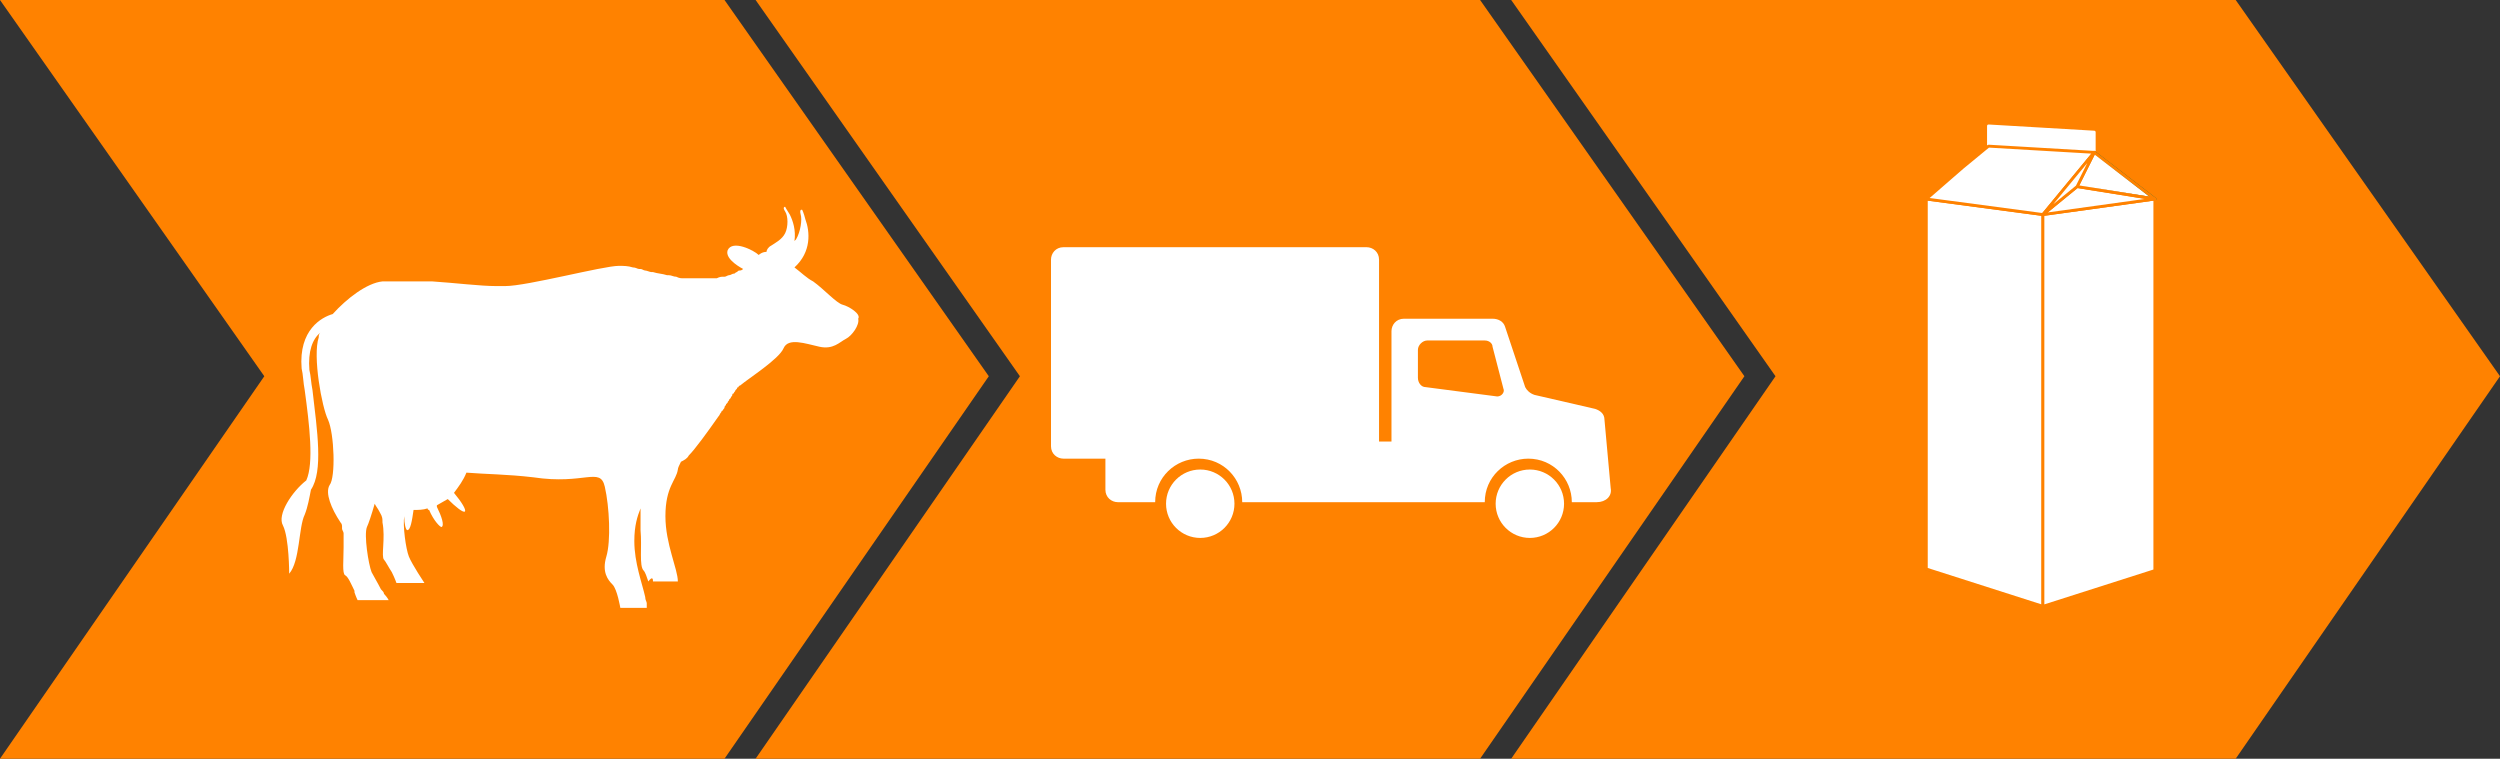
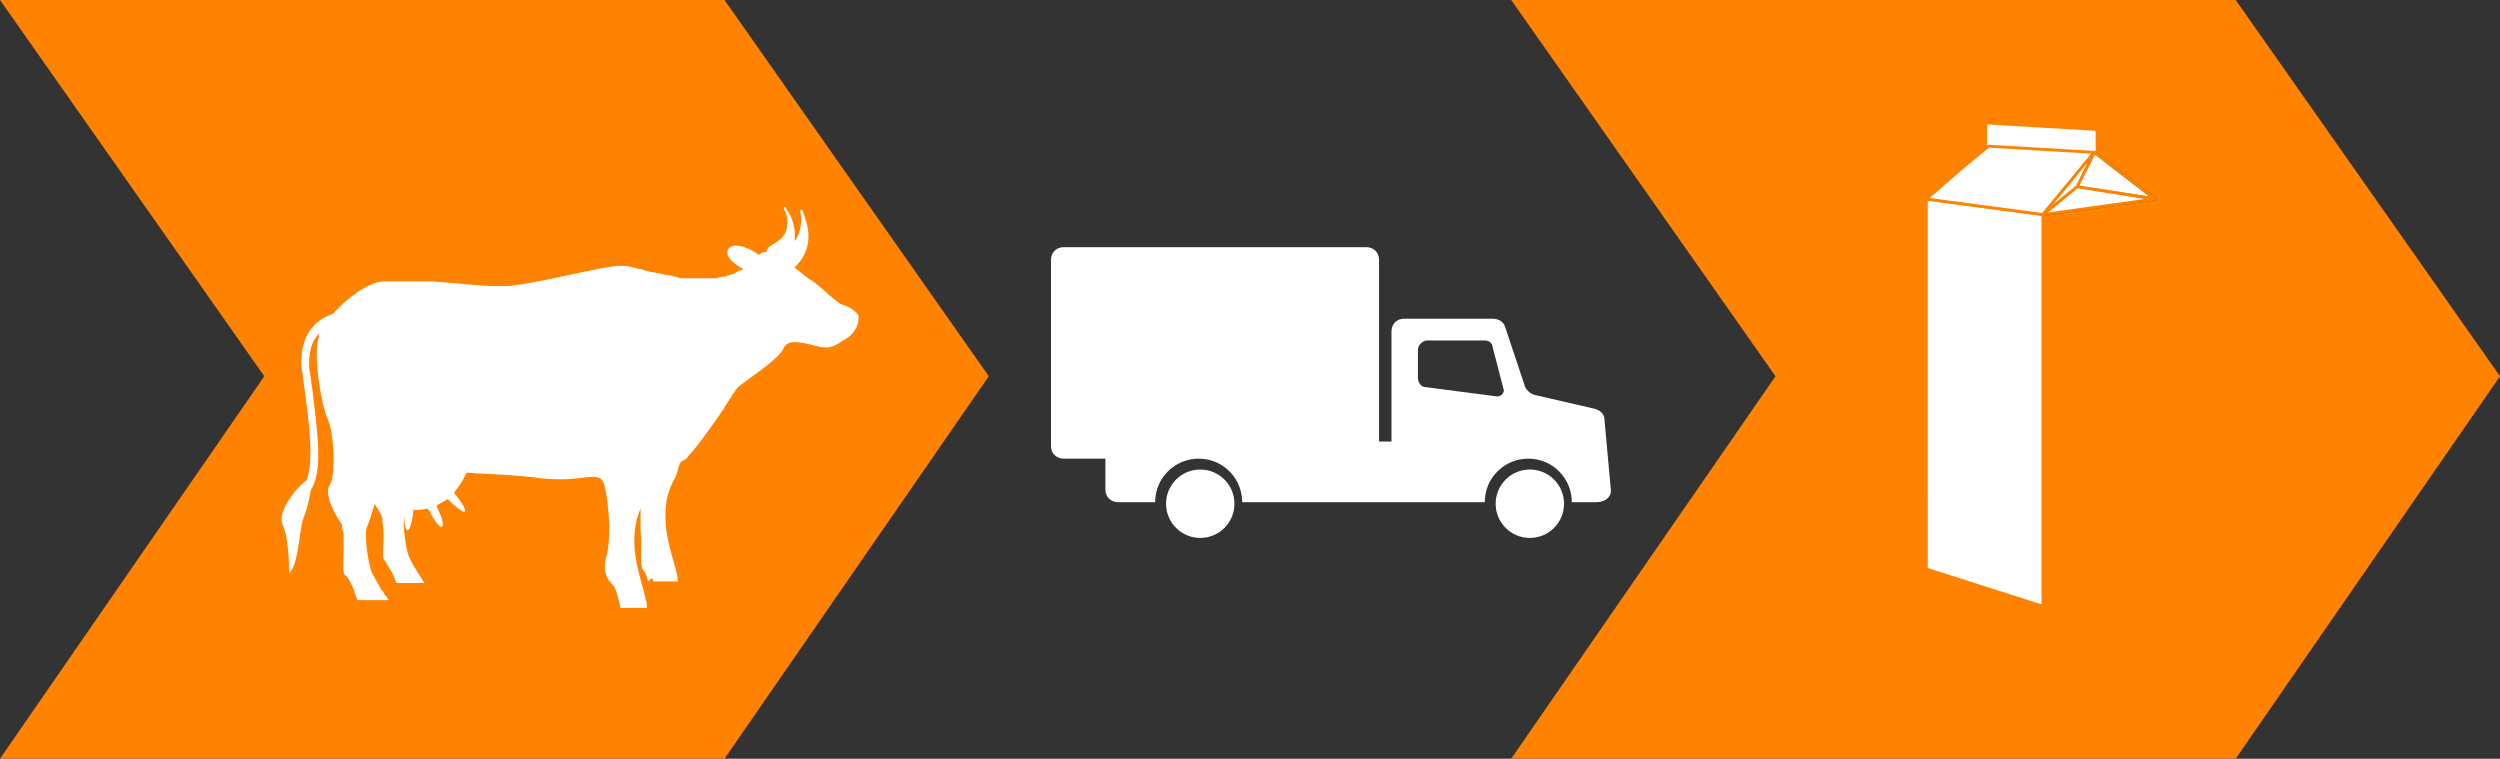
<svg xmlns="http://www.w3.org/2000/svg" xmlns:ns1="http://sodipodi.sourceforge.net/DTD/sodipodi-0.dtd" xmlns:ns2="http://www.inkscape.org/namespaces/inkscape" xmlns:xlink="http://www.w3.org/1999/xlink" version="1.1" id="Ebene_1" x="0px" y="0px" viewBox="0 0 160.8 48.8" style="enable-background:new 0 0 160.8 48.8;" xml:space="preserve" ns1:docname="ValueChain_orange.svg" ns2:version="1.0beta1 (32d4812, 2019-09-19)">
  <rect x="0" y="0" width="160.8" height="48.8" fill="#333333" stroke="none" />
  <defs id="defs49">
    <linearGradient ns2:collect="always" id="linearGradient863">
      <stop style="stop-color:#ffffff;stop-opacity:1;" offset="0" id="stop859" />
      <stop style="stop-color:#ffffff;stop-opacity:0;" offset="1" id="stop861" />
    </linearGradient>
    <linearGradient ns2:collect="always" xlink:href="#linearGradient863" id="linearGradient865" x1="133.507" y1="11.3" x2="138.693" y2="11.3" gradientUnits="userSpaceOnUse" />
  </defs>
  <ns1:namedview pagecolor="#ffffff" bordercolor="#666666" borderopacity="1" objecttolerance="10" gridtolerance="10" guidetolerance="10" ns2:pageopacity="0" ns2:pageshadow="2" ns2:window-width="1440" ns2:window-height="855" id="namedview47" showgrid="false" ns2:zoom="5.0124378" ns2:cx="80.4" ns2:cy="24.4" ns2:window-x="0" ns2:window-y="23" ns2:window-maximized="0" ns2:current-layer="g42" ns2:document-rotation="0" />
  <style type="text/css" id="style2">
	.st0{fill:#1B6B3B;}
	.st1{fill:#FFFFFF;}
	.st2{fill:#FFFFFF;stroke:#1B6B3B;stroke-width:0.185;stroke-linecap:round;stroke-linejoin:round;stroke-miterlimit:10;}
	
		.st3{opacity:0.1;fill:#FFFFFF;stroke:#1B6B3B;stroke-width:0.185;stroke-linecap:round;stroke-linejoin:round;stroke-miterlimit:10;enable-background:new    ;}
</style>
  <g id="g44">
    <polygon class="st0" points="46.6,0 0,0 17,24.2 0,48.8 46.6,48.8 63.6,24.2  " id="polygon4" style="fill:#ff8200;fill-opacity:1" />
-     <polygon class="st0" points="95.2,0 48.6,0 65.6,24.2 48.6,48.8 95.2,48.8 112.2,24.2  " id="polygon6" style="fill:#ff8200;fill-opacity:1" />
    <polygon class="st0" points="143.8,0 97.2,0 114.2,24.2 97.2,48.8 143.8,48.8 160.8,24.2  " id="polygon8" style="fill:#ff8200;fill-opacity:1" />
    <path class="st1" d="M54.2,19.6c-0.4-0.1-1.2-1-1.9-1.5c-0.4-0.2-0.8-0.6-1.2-0.9c1.1-1,1-2.3,0.7-3.1l0,0l0,0   c-0.1-0.4-0.2-0.6-0.2-0.6s-0.2-0.1-0.1,0.3c0.1,0.3,0,1.1-0.3,1.6l-0.1,0.1c0.1-0.7-0.1-1.3-0.3-1.7l0,0l0,0   c-0.2-0.3-0.3-0.5-0.3-0.5s-0.2,0,0,0.3s0.2,1,0,1.4s-0.6,0.6-0.9,0.8c-0.2,0.1-0.3,0.3-0.3,0.4c-0.3,0-0.5,0.2-0.5,0.2   c-0.3-0.3-1.7-1-2-0.3c-0.2,0.6,1,1.2,1,1.2s-0.1,0.1-0.2,0.1l0,0c-0.1,0-0.1,0-0.2,0.1l0,0c-0.1,0-0.1,0.1-0.2,0.1l0,0   c-0.1,0-0.2,0.1-0.3,0.1l0,0c-0.1,0-0.2,0.1-0.3,0.1c0,0,0,0-0.1,0s-0.2,0-0.4,0.1l0,0c-0.1,0-0.2,0-0.4,0c0,0,0,0-0.1,0   s-0.3,0-0.4,0h-0.1c-0.2,0-0.3,0-0.5,0s-0.3,0-0.5,0H44c-0.2,0-0.3,0-0.5-0.1l0,0c-0.2,0-0.3-0.1-0.5-0.1h-0.1   c-0.3-0.1-0.6-0.1-0.9-0.2h-0.1c-0.1,0-0.3-0.1-0.4-0.1c-0.1,0-0.2-0.1-0.3-0.1h-0.1c-0.1,0-0.2-0.1-0.4-0.1l0,0l0,0   c-0.3-0.1-0.6-0.1-0.9-0.1c-1,0-5.9,1.3-7.3,1.3c-0.2,0-0.4,0-0.6,0l0,0c-1,0-2.6-0.2-4.1-0.3c0,0,0,0-0.1,0s-0.2,0-0.3,0   c-0.1,0-0.2,0-0.3,0c-0.1,0-0.1,0-0.2,0s-0.2,0-0.3,0c-0.1,0-0.1,0-0.2,0s-0.2,0-0.3,0H26c-0.1,0-0.2,0-0.3,0h-0.1   c-0.1,0-0.2,0-0.3,0c0,0,0,0-0.1,0s-0.2,0-0.3,0l0,0c-0.1,0-0.2,0-0.3,0c-1,0.1-2.3,1.1-3.2,2.1c-0.7,0.2-2.2,1-2,3.5   c0.1,0.4,0.1,0.9,0.2,1.4c0.3,2.2,0.6,4.7,0.1,5.8c-0.9,0.7-1.9,2.2-1.5,2.9c0.4,0.8,0.4,3.1,0.4,3.1c0.7-0.8,0.6-3,1-3.8   c0.2-0.5,0.3-1.1,0.4-1.6c0.8-1.2,0.4-3.8,0.1-6.4c-0.1-0.5-0.1-0.9-0.2-1.3c-0.1-1.2,0.2-2,0.7-2.4c-0.1,0.1-0.1,0.2-0.1,0.3   c-0.4,1.2,0.2,4.5,0.6,5.3c0.4,0.9,0.5,3.7,0.1,4.2c-0.3,0.5,0.1,1.5,0.7,2.4c0.1,0.1,0.1,0.2,0.1,0.3c0,0,0,0,0,0.1   s0.1,0.2,0.1,0.3c0,0,0,0,0,0.1s0,0.2,0,0.3c0,0,0,0,0,0.1s0,0.2,0,0.4c0,0.8-0.1,1.7,0.1,1.8s0.4,0.6,0.6,1l0,0c0,0,0,0,0,0.1   c0.1,0.3,0.2,0.5,0.2,0.5h2l0,0c0,0-0.1-0.2-0.3-0.4c0-0.1-0.1-0.2-0.2-0.3l0,0c-0.2-0.4-0.5-0.9-0.6-1.1c-0.2-0.5-0.5-2.4-0.3-2.9   c0.1-0.2,0.3-0.8,0.5-1.5c0.1,0.2,0.2,0.3,0.3,0.5c0.1,0.2,0.2,0.3,0.2,0.6v0.1c0.2,1-0.1,2.2,0.1,2.4c0.1,0.1,0.3,0.5,0.5,0.8l0,0   c0.2,0.4,0.3,0.7,0.3,0.7h1.8c0,0-0.8-1.2-1-1.7s-0.4-2-0.3-2.6c0,0.5,0.1,0.9,0.2,0.9c0.2,0,0.3-0.6,0.4-1.3l0,0l0,0   c0.3,0,0.6,0,0.9-0.1c0,0,0,0.1,0.1,0.1c0.3,0.7,0.7,1.1,0.8,1.1c0.2-0.1,0-0.7-0.3-1.3v-0.1c0.2-0.1,0.5-0.3,0.7-0.4l0,0   c0.5,0.5,1,0.9,1.1,0.8c0.1-0.1-0.2-0.6-0.7-1.2l0,0c0.3-0.4,0.6-0.8,0.8-1.3c1.2,0.1,2.6,0.1,4.3,0.3c3.3,0.5,4.3-0.7,4.6,0.6   s0.4,3.5,0.1,4.5c-0.3,1,0.1,1.5,0.4,1.8c0.3,0.3,0.5,1.5,0.5,1.5h1.7c0-0.1,0-0.2,0-0.3l0,0c0-0.1-0.1-0.2-0.1-0.4l0,0l0,0   c-0.2-0.9-0.7-2.2-0.7-3.6c0-1,0.2-1.6,0.4-2.1c0,0.5,0,1,0,1.4c0.1,1.1-0.1,2.3,0.2,2.6c0.1,0.1,0.2,0.4,0.3,0.7l0,0   c0.3-0.4,0.3-0.1,0.3,0l0,0l0,0h1.6c0-0.8-0.8-2.4-0.8-4.2c0-1.9,0.7-2.3,0.8-3c0-0.1,0.1-0.3,0.2-0.5c0.2-0.1,0.4-0.2,0.5-0.4   c0.4-0.4,1.2-1.5,1.9-2.5l0,0c0.1-0.1,0.1-0.2,0.2-0.3c0,0,0-0.1,0.1-0.1c0-0.1,0.1-0.1,0.1-0.2s0.1-0.1,0.1-0.2l0.1-0.1   c0-0.1,0.1-0.1,0.1-0.2l0.1-0.1c0-0.1,0.1-0.1,0.1-0.2c0,0,0-0.1,0.1-0.1c0-0.1,0.1-0.1,0.1-0.2c0,0,0,0,0.1-0.1   c0-0.1,0.1-0.1,0.1-0.1l0,0c0-0.1,0.1-0.1,0.1-0.1c0.6-0.5,2.5-1.7,2.8-2.4c0.3-0.7,1.4-0.3,2.3-0.1c0.9,0.2,1.3-0.3,1.7-0.5   s0.9-0.9,0.8-1.3C55.4,20.2,54.6,19.7,54.2,19.6z" id="path10" style="fill:#ffffff;fill-opacity:1" />
    <g id="g18">
      <circle class="st1" cx="98.4" cy="32.4" r="2.2" id="circle12" style="fill:#ffffff;fill-opacity:1" />
      <path class="st1" d="M103.6,31.4l-0.4-4.4c0-0.4-0.3-0.6-0.6-0.7l-3.9-0.9c-0.3-0.1-0.5-0.3-0.6-0.5L96.8,21    c-0.1-0.3-0.4-0.5-0.8-0.5h-5.7c-0.5,0-0.8,0.4-0.8,0.8v7.1h-0.1h-0.7V16.7c0-0.5-0.4-0.8-0.8-0.8H68.4c-0.5,0-0.8,0.4-0.8,0.8v12    c0,0.5,0.4,0.8,0.8,0.8h2.7v2c0,0.5,0.4,0.8,0.8,0.8h2.4c0-1.6,1.3-2.8,2.8-2.8l0,0c1.6,0,2.8,1.3,2.8,2.8h10.2l0,0h0.1h5.3l0,0    c0-1.6,1.3-2.8,2.8-2.8c1.6,0,2.8,1.3,2.8,2.8h1.6C103.3,32.3,103.7,31.9,103.6,31.4z M96.3,25.5l-4.6-0.6c-0.3,0-0.5-0.3-0.5-0.6    v-1.8c0-0.3,0.3-0.6,0.6-0.6h3.7c0.3,0,0.5,0.2,0.5,0.4l0.7,2.7C96.8,25.2,96.6,25.5,96.3,25.5z" id="path14" style="fill:#ffffff;fill-opacity:1" />
      <circle class="st1" cx="77.2" cy="32.4" r="2.2" id="circle16" style="fill:#ffffff;fill-opacity:1" />
    </g>
    <g id="g42">
      <polygon class="st2" points="134.7,8.5 127.9,8.1 127.9,9.4 134.7,9.8   " id="polygon20" style="fill:#ffffff;fill-opacity:1;stroke:#ffffff;stroke-opacity:1" />
      <polygon class="st2" points="138.6,12.8 131.4,13.8 133.6,12   " id="polygon22" />
      <polygon class="st2" points="138.6,12.8 134.7,9.8 133.6,12   " id="polygon24" />
      <polygon class="st2" points="134.7,9.8 131.4,13.8 133.6,12   " id="polygon26" />
      <polygon class="st3" points="131.4,39 123.9,36.6 123.9,31.9 131.4,34.3   " id="polygon28" />
      <polygon class="st2" points="123.9,12.8 123.9,26.4 123.9,36.6 131.4,39 131.4,27.5 131.4,13.8   " id="polygon30" style="fill:#ffffff;fill-opacity:1;stroke:#ff8200;stroke-opacity:1" />
      <polygon class="st2" points="134.7,9.8 127.9,9.4 126.2,10.8 126.2,10.8 123.9,12.8 131.4,13.8 133.3,11.5 133.3,11.5   " id="polygon32" style="fill:#ffffff;fill-opacity:1;stroke:#ff8200;stroke-opacity:1" />
-       <polygon class="st2" points="131.4,13.8 131.4,15 131.4,37.9 131.4,39 138.6,36.7 138.6,35.6 138.6,14 138.6,12.8   " id="polygon34" style="fill:#ffffff;fill-opacity:1;stroke:#ff8200;stroke-opacity:1" />
      <path id="polygon36" style="fill:#ffffff;fill-opacity:1;stroke:#ff8200;stroke-width:0.185;stroke-linecap:round;stroke-linejoin:round;stroke-miterlimit:10;stroke-opacity:1" d="m 138.6,12.8 -7.2,1 2.2,-1.8 z" class="st2" />
      <polygon class="st2" points="138.6,12.8 134.7,9.8 133.6,12   " id="polygon38" style="fill:url(#linearGradient865);fill-opacity:1;stroke:#ff8200;stroke-opacity:1" />
      <polygon class="st2" points="134.7,9.8 131.4,13.8 133.6,12   " id="polygon40" style="fill:#ffffff;fill-opacity:1;stroke:#ff8200;stroke-opacity:1" />
    </g>
  </g>
</svg>